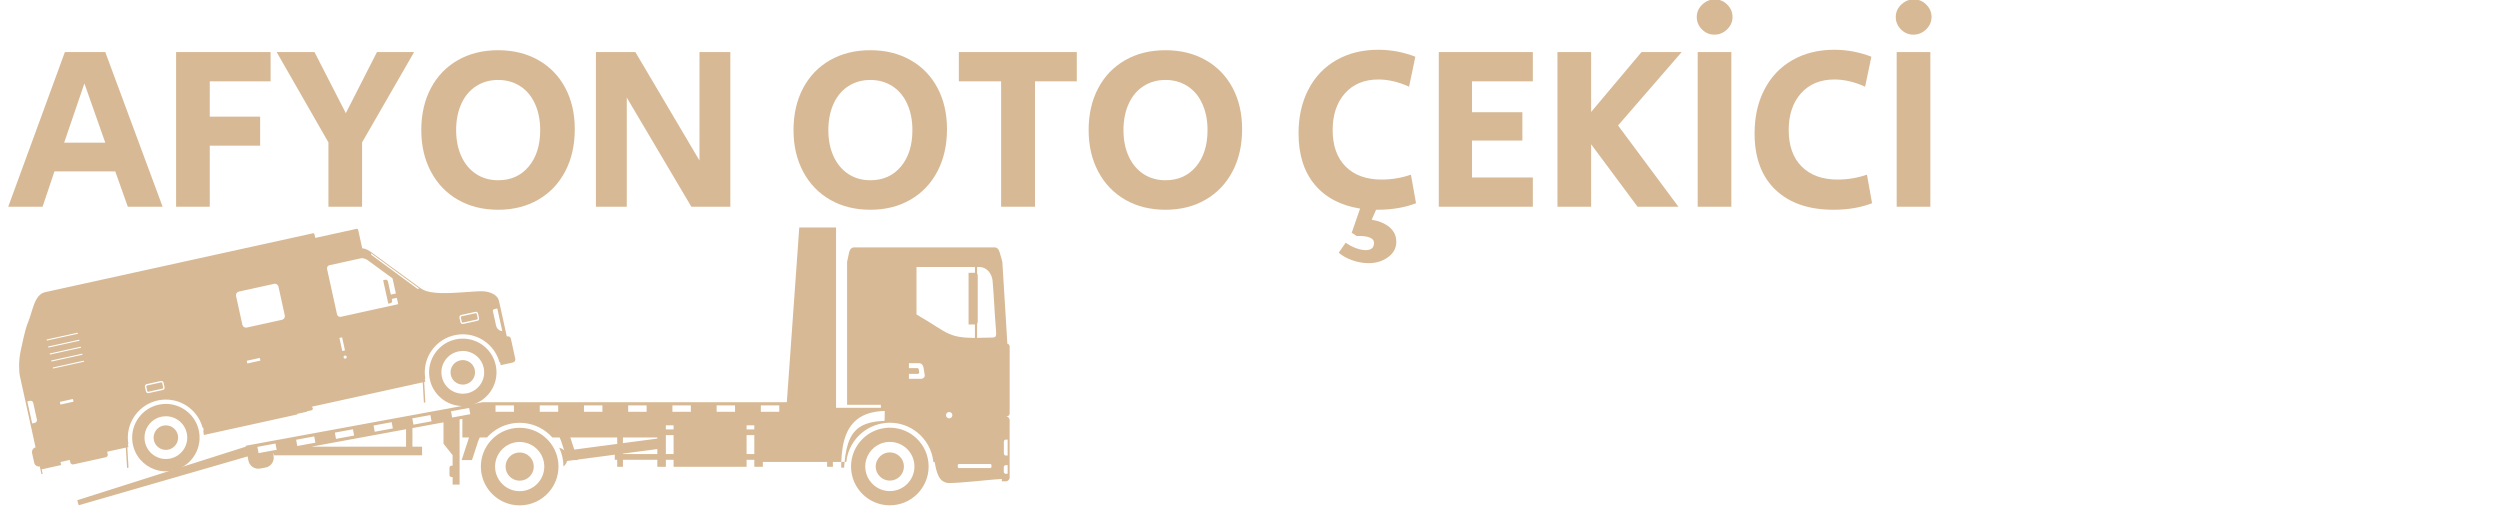
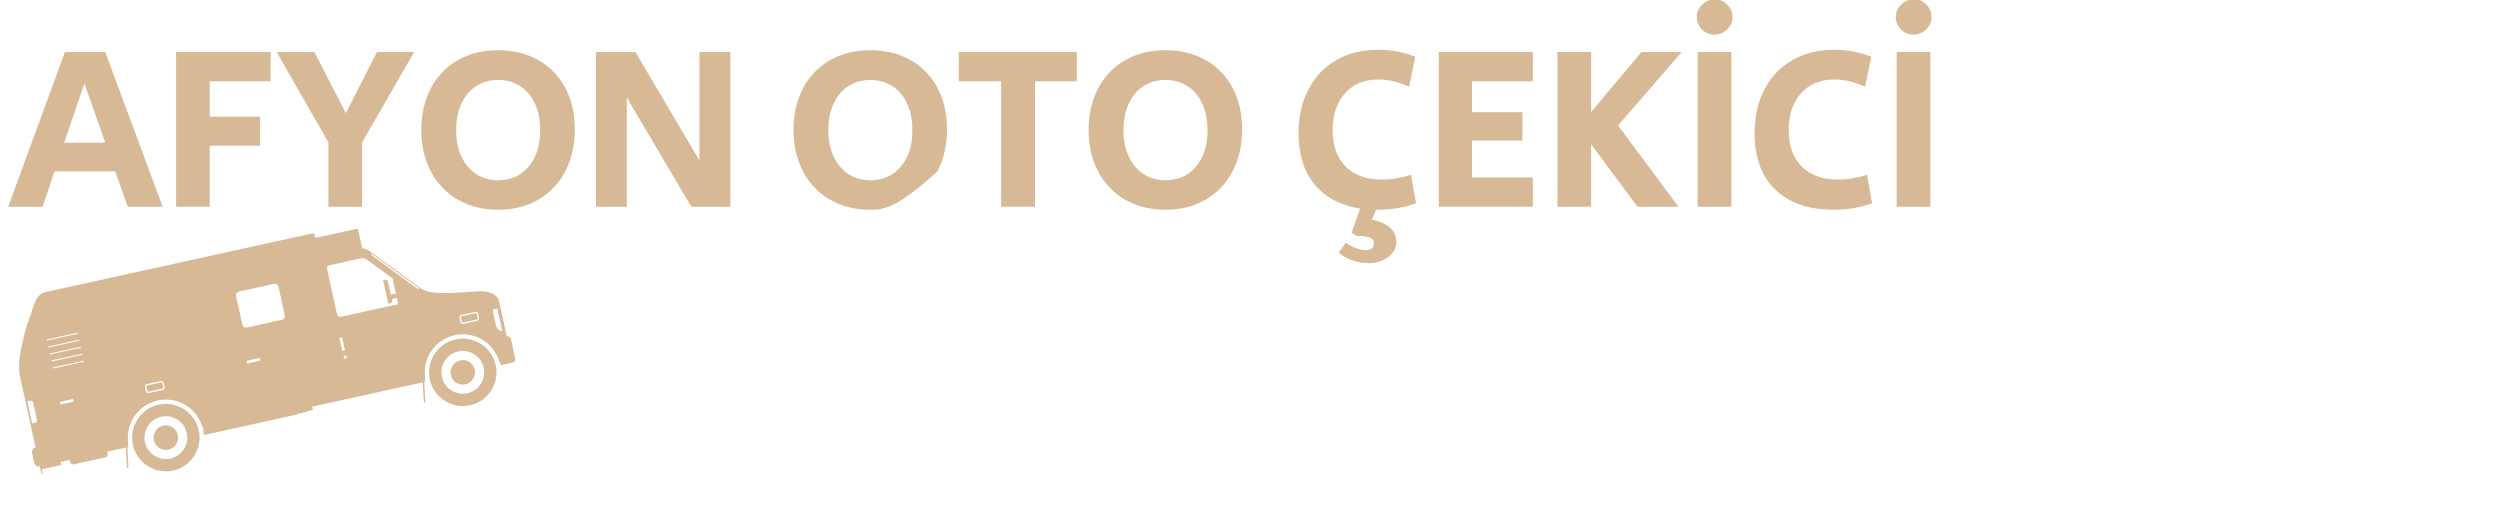
<svg xmlns="http://www.w3.org/2000/svg" width="2048" zoomAndPan="magnify" viewBox="0 0 1536 311.25" height="415" preserveAspectRatio="xMidYMid meet" version="1.0">
  <defs>
    <g />
    <clipPath id="e420cb20b6">
-       <path d="M 47.414 139.746 L 620.332 139.746 L 620.332 310.336 L 47.414 310.336 Z M 47.414 139.746 " clip-rule="nonzero" />
-     </clipPath>
+       </clipPath>
    <clipPath id="1295ff070e">
      <path d="M 11.422 140 L 317 140 L 317 292 L 11.422 292 Z M 11.422 140 " clip-rule="nonzero" />
    </clipPath>
  </defs>
  <g clip-path="url(#e420cb20b6)">
    <path fill="#d7b995" d="M 164.07 271.469 L 150.945 273.883 L 151.043 274.418 L 47.457 307.348 L 48.367 310.434 L 152.145 280.418 L 152.344 281.504 L 152.359 281.586 L 152.605 282.922 C 153.215 286.262 156.449 288.492 159.789 287.879 L 163.133 287.266 C 163.457 287.207 163.77 287.121 164.07 287.016 L 164.07 277.441 L 158.855 278.398 C 158.621 277.117 158.387 275.832 158.148 274.547 L 164.07 273.461 Z M 187.859 267.094 L 164.07 271.469 L 164.07 273.461 L 169.285 272.504 C 169.523 273.789 169.758 275.07 169.992 276.355 L 164.07 277.441 L 164.07 287.016 C 166.875 286.023 168.641 283.094 168.086 280.082 L 167.84 278.738 L 168.211 278.672 L 168.211 279.758 L 187.859 279.758 L 187.859 273.066 L 182.645 274.023 C 182.41 272.738 182.176 271.457 181.938 270.172 L 187.859 269.086 Z M 187.859 279.758 L 192.547 279.758 L 192.547 274.422 L 191.312 274.422 L 192.547 274.195 L 192.547 272.207 L 187.859 273.066 Z M 192.547 266.234 L 187.859 267.094 L 187.859 269.086 L 192.547 268.227 Z M 192.547 279.758 L 211.648 279.758 L 211.648 274.422 L 192.547 274.422 Z M 211.648 262.719 L 192.547 266.234 L 192.547 268.227 L 193.074 268.129 C 193.309 269.414 193.547 270.695 193.781 271.98 L 192.547 272.207 L 192.547 274.195 L 211.648 270.684 L 211.648 268.691 L 206.434 269.648 C 206.199 268.367 205.961 267.082 205.727 265.797 L 211.648 264.711 Z M 211.648 279.758 L 235.438 279.758 L 235.438 274.422 L 211.648 274.422 Z M 235.438 258.348 L 211.648 262.719 L 211.648 264.711 L 216.863 263.754 C 217.098 265.039 217.336 266.324 217.57 267.605 L 211.648 268.691 L 211.648 270.684 L 235.438 266.309 L 235.438 264.316 L 230.223 265.273 C 229.984 263.992 229.75 262.707 229.516 261.422 L 235.438 260.336 Z M 259.227 253.973 L 235.438 258.348 L 235.438 260.336 L 240.652 259.379 C 240.887 260.664 241.121 261.945 241.355 263.23 L 235.438 264.316 L 235.438 266.309 L 249.477 263.727 L 249.477 274.422 L 235.438 274.422 L 235.438 279.758 L 259.227 279.758 L 259.227 274.422 L 253.395 274.422 L 253.395 263.008 L 259.227 261.938 L 259.227 259.941 L 254.012 260.898 C 253.773 259.617 253.539 258.332 253.305 257.051 L 259.227 255.961 Z M 259.227 279.758 L 259.227 274.422 L 259.328 274.422 L 259.328 279.758 Z M 283.012 249.598 L 259.227 253.973 L 259.227 255.961 L 264.438 255.004 C 264.676 256.289 264.91 257.574 265.145 258.855 L 259.227 259.941 L 259.227 261.938 L 272.48 259.5 L 272.48 272.59 L 278.09 279.66 L 278.09 286.105 L 277.422 286.105 C 276.727 286.105 276.156 286.676 276.156 287.371 L 276.156 291.824 C 276.156 292.52 276.727 293.09 277.422 293.09 L 278.09 293.09 L 278.09 297.75 L 282.367 297.75 L 282.367 257.68 L 283.012 257.562 L 283.012 255.57 L 277.797 256.523 C 277.562 255.242 277.328 253.957 277.09 252.676 L 283.012 251.59 Z M 310.113 264.656 L 310.113 274.648 C 306.504 277.41 304.172 281.766 304.172 286.664 C 304.172 291.562 306.504 295.918 310.113 298.68 L 310.113 308.672 C 301.504 305.078 295.453 296.578 295.453 286.664 C 295.453 276.75 301.504 268.25 310.113 264.656 Z M 310.113 247.129 L 296.398 247.129 L 296.398 247.137 L 283.012 249.598 L 283.012 251.59 L 288.227 250.633 C 288.465 251.914 288.699 253.199 288.934 254.48 L 283.012 255.57 L 283.012 257.562 L 284.078 257.367 L 284.078 268.789 L 288.176 268.789 L 283.629 282.68 L 289.984 282.68 L 293.664 271.438 C 293.957 270.539 294.32 269.652 294.75 268.789 L 299.195 268.789 C 302.137 265.488 305.875 262.914 310.113 261.375 L 310.113 253 L 304.453 253 L 304.453 249.086 L 310.113 249.086 Z M 319.289 301.781 L 319.289 310.5 C 316.035 310.5 312.938 309.848 310.113 308.672 L 310.113 298.68 C 312.66 300.625 315.84 301.781 319.289 301.781 Z M 319.289 277.996 L 319.289 295.332 C 314.5 295.332 310.621 291.449 310.621 286.664 C 310.621 281.879 314.5 277.996 319.289 277.996 Z M 319.289 262.828 L 319.289 271.547 C 315.84 271.547 312.66 272.703 310.113 274.648 L 310.113 264.656 C 312.938 263.48 316.035 262.828 319.289 262.828 Z M 319.289 247.129 L 310.113 247.129 L 310.113 249.086 L 315.777 249.086 L 315.777 253 L 310.113 253 L 310.113 261.375 C 312.977 260.336 316.066 259.77 319.289 259.77 Z M 319.289 295.332 C 324.074 295.332 327.953 291.449 327.953 286.664 C 327.953 281.879 324.074 277.996 319.289 277.996 Z M 337.285 271.035 L 337.285 302.293 C 332.914 307.32 326.473 310.5 319.289 310.5 L 319.289 301.781 C 327.637 301.781 334.406 295.012 334.406 286.664 C 334.406 278.316 327.637 271.547 319.289 271.547 L 319.289 262.828 C 326.473 262.828 332.914 266.008 337.285 271.035 Z M 337.285 247.129 L 319.289 247.129 L 319.289 259.77 C 326.207 259.77 332.52 262.387 337.285 266.68 L 337.285 253 L 331.621 253 C 331.621 251.699 331.621 250.391 331.621 249.086 L 337.285 249.086 Z M 337.285 302.293 L 337.285 271.035 C 340.922 275.219 343.125 280.684 343.125 286.664 C 343.125 292.645 340.922 298.109 337.285 302.293 Z M 364.453 247.129 L 337.285 247.129 L 337.285 249.086 L 342.945 249.086 C 342.945 250.391 342.945 251.699 342.945 253 L 337.285 253 L 337.285 266.68 C 338.02 267.344 338.723 268.051 339.379 268.789 L 343.824 268.789 C 344.254 269.652 344.617 270.539 344.91 271.438 L 346.641 276.727 C 345.793 275.926 344.73 275.355 343.574 275.098 C 345.238 278.586 346.176 282.492 346.184 286.617 C 347.27 285.762 348.074 284.574 348.453 283.234 L 352.652 282.68 L 354.945 282.68 L 354.852 282.387 L 364.453 281.117 L 364.453 274.684 L 352.832 276.223 L 350.398 268.789 L 364.453 268.789 L 364.453 253 L 358.793 253 C 358.793 251.699 358.793 250.391 358.793 249.086 L 364.453 249.086 Z M 391.621 247.129 L 364.453 247.129 L 364.453 249.086 L 370.113 249.086 C 370.113 250.391 370.113 251.699 370.113 253 L 364.453 253 L 364.453 268.789 L 379.207 268.789 L 379.207 272.734 L 364.453 274.684 L 364.453 281.117 L 377.723 279.363 L 377.723 282.512 L 379.207 282.512 L 379.207 286.82 L 382.734 286.82 L 382.734 282.512 L 391.621 282.512 L 391.621 278.984 L 382.734 278.984 L 382.734 278.699 L 391.621 277.523 L 391.621 271.09 L 382.734 272.266 L 382.734 268.789 L 391.621 268.789 L 391.621 253 L 385.961 253 C 385.961 251.699 385.961 250.391 385.961 249.086 L 391.621 249.086 Z M 411.477 247.129 L 391.621 247.129 L 391.621 249.086 L 397.281 249.086 C 397.281 250.391 397.281 251.699 397.281 253 L 391.621 253 L 391.621 268.789 L 403.859 268.789 L 403.859 269.473 L 391.621 271.09 L 391.621 277.523 L 403.859 275.906 L 403.859 278.984 L 391.621 278.984 L 391.621 282.512 L 403.859 282.512 L 403.859 286.82 L 409.098 286.82 L 409.098 282.512 L 411.477 282.512 L 411.477 278.984 L 409.098 278.984 L 409.098 267.355 L 411.477 267.355 L 411.477 263.828 L 409.098 263.828 L 409.098 261.344 L 411.477 261.344 Z M 418.789 247.129 L 411.477 247.129 L 411.477 261.344 L 413.852 261.344 L 413.852 263.828 L 411.477 263.828 L 411.477 267.355 L 413.852 267.355 L 413.852 278.984 L 411.477 278.984 L 411.477 282.512 L 413.852 282.512 L 413.852 286.82 L 418.789 286.82 L 418.789 253 L 413.129 253 C 413.129 251.699 413.129 250.391 413.129 249.086 L 418.789 249.086 Z M 445.957 247.129 L 418.789 247.129 L 418.789 249.086 L 424.449 249.086 C 424.449 250.391 424.449 251.699 424.449 253 L 418.789 253 L 418.789 286.82 L 445.957 286.82 L 445.957 253 L 440.297 253 C 440.297 251.699 440.297 250.391 440.297 249.086 L 445.957 249.086 Z M 461.074 247.129 L 445.957 247.129 L 445.957 249.086 L 451.617 249.086 C 451.617 250.391 451.617 251.699 451.617 253 L 445.957 253 L 445.957 286.82 L 458.699 286.82 L 458.699 282.512 L 461.074 282.512 L 461.074 278.984 L 458.699 278.984 L 458.699 267.355 L 461.074 267.355 L 461.074 263.828 L 458.699 263.828 L 458.699 261.344 L 461.074 261.344 Z M 473.125 247.129 L 461.074 247.129 L 461.074 261.344 L 463.449 261.344 L 463.449 263.828 L 461.074 263.828 L 461.074 267.355 L 463.449 267.355 L 463.449 278.984 L 461.074 278.984 L 461.074 282.512 L 463.449 282.512 L 463.449 286.82 L 468.691 286.82 L 468.691 283.809 L 473.125 283.809 L 473.125 253 L 467.465 253 L 467.465 249.086 L 473.125 249.086 Z M 530.211 269.418 C 525.691 273.754 522.875 279.855 522.875 286.617 C 522.875 293.379 525.691 299.48 530.211 303.82 Z M 530.211 250.547 L 530.211 255.379 C 520.258 260.336 517.316 271.164 516.891 283.809 C 516.855 284.965 516.836 286.137 516.836 287.32 L 518.617 287.32 C 518.699 286.105 518.797 284.938 518.906 283.809 C 520.086 271.934 523.027 264.781 530.211 261.262 L 530.211 265.379 C 524.582 269.762 520.738 276.328 519.965 283.809 L 511.719 283.809 L 511.719 286.82 L 508.191 286.82 L 508.191 283.809 L 473.125 283.809 L 473.125 253 L 478.785 253 L 478.785 249.086 L 473.125 249.086 L 473.125 247.129 L 483.43 247.129 L 491.078 139.746 L 513.668 139.746 L 513.668 250.547 Z M 530.211 151.996 L 524.773 151.996 C 523.078 151.996 522.035 153.426 521.688 155.082 L 520.453 160.953 L 520.453 248.691 L 530.211 248.691 Z M 540.816 280.266 C 539.113 281.848 538.043 284.109 538.043 286.617 C 538.043 289.129 539.113 291.387 540.816 292.969 Z M 540.816 263.516 L 540.816 272.695 C 535.398 274.992 531.594 280.359 531.594 286.617 C 531.594 292.875 535.398 298.242 540.816 300.543 L 540.816 309.719 C 536.77 308.688 533.133 306.621 530.211 303.82 L 530.211 269.418 C 533.133 266.613 536.77 264.547 540.816 263.516 Z M 530.211 265.379 C 533.285 262.992 536.887 261.254 540.816 260.375 L 540.816 258.73 C 536.523 259.055 533.039 259.879 530.211 261.262 Z M 540.816 250.547 L 530.211 250.547 L 530.211 255.379 C 533.113 253.934 536.609 252.988 540.816 252.641 Z M 540.816 151.996 L 530.211 151.996 L 530.211 248.691 L 540.816 248.691 Z M 546.711 301.734 L 546.711 310.453 C 544.676 310.453 542.703 310.199 540.816 309.719 L 540.816 300.543 C 542.629 301.309 544.621 301.734 546.711 301.734 Z M 546.711 277.949 L 546.711 295.285 C 544.434 295.285 542.363 294.406 540.816 292.969 L 540.816 280.266 C 542.363 278.828 544.434 277.949 546.711 277.949 Z M 546.711 262.781 L 546.711 271.5 C 544.621 271.5 542.629 271.926 540.816 272.695 L 540.816 263.516 C 542.703 263.039 544.676 262.781 546.711 262.781 Z M 546.711 151.996 L 540.816 151.996 L 540.816 248.691 L 541.211 248.691 L 541.211 250.547 L 540.816 250.547 L 540.816 252.641 C 541.707 252.566 542.629 252.52 543.582 252.5 C 543.621 256.176 543.457 258.594 543.445 258.594 C 542.535 258.617 541.66 258.664 540.816 258.73 L 540.816 260.375 C 542.715 259.949 544.688 259.723 546.711 259.723 Z M 546.711 295.285 C 551.496 295.285 555.379 291.402 555.379 286.617 C 555.379 281.832 551.496 277.949 546.711 277.949 Z M 563.309 269.512 L 563.309 303.723 C 559.016 307.887 553.164 310.453 546.711 310.453 L 546.711 301.734 C 555.059 301.734 561.828 294.965 561.828 286.617 C 561.828 278.27 555.059 271.5 546.711 271.5 L 546.711 262.781 C 553.164 262.781 559.016 265.348 563.309 269.512 Z M 563.309 151.996 L 546.711 151.996 L 546.711 259.723 C 552.977 259.723 558.738 261.867 563.309 265.457 L 563.309 232.73 L 558.441 232.73 L 558.441 229.715 L 563.309 229.715 L 563.309 226.18 L 558.441 226.18 L 558.441 223.164 L 563.309 223.164 L 563.309 193.332 L 563.094 193.211 L 563.094 164.039 L 563.309 164.039 Z M 563.309 229.715 L 563.309 226.18 L 563.625 226.18 C 564.109 226.18 564.441 226.586 564.508 227.062 L 564.754 228.828 C 564.82 229.309 564.352 229.715 563.867 229.715 Z M 563.309 303.723 L 563.309 269.512 C 567.773 273.844 570.547 279.906 570.547 286.617 C 570.547 293.328 567.773 299.391 563.309 303.723 Z M 563.309 265.457 C 568.887 269.836 572.688 276.371 573.461 283.809 L 574.195 283.809 C 575.422 289.887 576.586 296.672 583.176 296.781 L 583.176 257.039 C 582.098 257.039 581.223 256.164 581.223 255.082 C 581.223 254.004 582.098 253.129 583.176 253.129 L 583.176 205.137 C 578.145 202.949 573.488 199.168 563.309 193.332 L 563.309 223.164 L 564.723 223.164 C 566.203 223.164 567.18 224.395 567.414 225.855 L 568.156 230.488 C 568.348 231.703 567.145 232.73 565.914 232.73 L 563.309 232.73 Z M 583.176 151.996 L 563.309 151.996 L 563.309 164.039 L 583.176 164.039 Z M 598.809 167.602 L 598.809 199.359 L 595.094 199.359 L 595.094 167.602 Z M 583.176 296.781 C 583.281 296.781 583.391 296.781 583.5 296.777 C 587.656 296.711 593.215 296.246 598.809 295.723 L 598.809 287.59 L 589.207 287.59 C 588.801 287.59 588.465 287.258 588.465 286.852 L 588.465 285.824 C 588.465 285.418 588.801 285.086 589.207 285.086 L 598.809 285.086 L 598.809 207.586 C 597.801 207.586 596.793 207.574 595.75 207.543 C 590.164 207.375 586.582 206.621 583.176 205.137 L 583.176 253.129 C 584.254 253.129 585.129 254.004 585.129 255.082 C 585.129 256.164 584.254 257.039 583.176 257.039 Z M 598.809 151.996 L 583.176 151.996 L 583.176 164.039 L 598.809 164.039 Z M 598.809 295.723 C 601.305 295.492 603.801 295.246 606.188 295.023 L 606.188 287.59 L 598.809 287.59 Z M 606.188 151.996 L 598.809 151.996 L 598.809 164.039 L 599.016 164.039 L 599.016 167.602 L 598.809 167.602 L 598.809 199.359 L 599.016 199.359 L 599.016 207.586 L 598.809 207.586 L 598.809 285.086 L 606.188 285.086 L 606.188 207.461 C 604.051 207.504 602.16 207.559 600.324 207.578 L 600.324 198.863 C 600.57 198.59 600.723 198.23 600.723 197.84 L 600.723 169.121 C 600.723 168.73 600.57 168.371 600.324 168.098 L 600.324 164.039 L 601.656 164.039 C 603.375 164.039 604.918 164.613 606.188 165.586 Z M 615.84 160.953 L 615.855 160.953 L 614.211 155.082 C 613.754 153.449 612.82 151.996 611.125 151.996 L 606.188 151.996 L 606.188 165.586 C 608.254 167.164 609.609 169.801 609.863 172.75 C 610.738 182.852 611.082 192.949 611.957 203.055 C 612.289 206.895 611.84 207.363 609.355 207.398 C 608.234 207.418 607.184 207.438 606.188 207.461 L 606.188 285.086 L 608.414 285.086 C 608.82 285.086 609.152 285.418 609.152 285.824 L 609.152 286.852 C 609.152 287.258 608.82 287.59 608.414 287.59 L 606.188 287.59 L 606.188 295.023 C 609.664 294.699 612.898 294.414 615.516 294.266 L 615.516 295.75 L 617.934 295.75 L 617.934 291.113 L 617.926 291.113 C 617.27 291.113 616.73 290.578 616.73 289.918 L 616.73 286.988 C 616.73 286.332 617.27 285.793 617.926 285.793 L 617.934 285.793 L 617.934 279.883 C 617.285 279.844 616.77 279.301 616.77 278.645 L 616.77 271.316 C 616.77 270.66 617.285 270.117 617.934 270.074 L 617.934 255.766 L 617.922 255.766 L 617.934 255.766 L 617.934 195.098 Z M 617.934 295.75 C 619.254 295.742 620.328 294.664 620.328 293.34 L 620.328 258.176 C 620.328 256.855 619.254 255.773 617.934 255.766 L 617.934 195.098 L 618.922 211.207 C 619.715 211.332 620.332 212.02 620.332 212.852 L 620.332 254.105 C 620.332 255.105 619.59 255.629 618.711 255.766 L 617.934 255.766 L 617.934 270.074 L 619.094 270.074 L 619.094 279.887 L 618.012 279.887 L 617.934 279.883 L 617.934 285.793 L 619.094 285.793 L 619.094 291.113 L 617.934 291.113 L 617.934 295.75 " fill-opacity="1" fill-rule="evenodd" />
  </g>
  <g clip-path="url(#1295ff070e)">
    <path fill="#d7b995" d="M 19.746 276.914 L 19.746 278.551 L 19.703 278.355 C 19.598 277.863 19.617 277.371 19.746 276.914 Z M 19.746 190.465 L 19.746 246.516 C 19.375 246.254 18.895 246.137 18.418 246.246 L 16.773 246.605 L 19.746 260.121 L 19.746 265.277 L 12.281 231.324 C 11.531 227.914 11.438 221.625 12.656 215.793 C 15.469 202.336 16.453 199.777 17.383 197.688 C 18.281 195.422 18.988 192.898 19.746 190.465 Z M 40.977 176.594 L 40.977 205.891 L 28.875 208.551 C 28.695 208.59 28.582 208.766 28.621 208.945 C 28.66 209.121 28.836 209.234 29.016 209.195 L 40.977 206.566 L 40.977 210.395 L 29.816 212.848 C 29.641 212.887 29.527 213.062 29.566 213.242 C 29.605 213.418 29.781 213.527 29.961 213.492 L 40.977 211.07 L 40.977 214.898 L 30.762 217.145 C 30.586 217.184 30.473 217.359 30.512 217.535 C 30.551 217.715 30.727 217.828 30.902 217.789 L 40.977 215.574 L 40.977 219.402 L 31.707 221.441 C 31.531 221.48 31.418 221.656 31.457 221.836 C 31.496 222.012 31.672 222.125 31.848 222.086 L 40.977 220.078 L 40.977 223.91 L 32.652 225.738 C 32.477 225.777 32.363 225.953 32.402 226.129 L 32.402 226.133 C 32.441 226.309 32.617 226.422 32.793 226.383 L 40.977 224.582 L 40.977 245.984 L 36.777 246.906 L 37.141 248.566 L 40.977 247.723 L 40.977 283 L 37.172 283.836 L 37.586 285.719 L 25.609 288.352 L 25.195 286.469 L 25.176 286.473 L 26.203 291.148 L 25.473 291.309 L 24.441 286.633 L 24.434 286.59 C 22.875 286.863 21.352 285.852 21.012 284.293 L 19.746 278.551 L 19.746 276.914 C 20.027 275.93 20.805 275.113 21.848 274.836 L 19.746 265.277 L 19.746 260.121 L 19.758 260.176 L 21.402 259.816 C 22.301 259.617 22.879 258.719 22.68 257.816 L 20.418 247.523 C 20.324 247.102 20.078 246.75 19.746 246.516 L 19.746 190.465 C 21.375 185.242 23.262 180.434 27.871 179.477 Z M 95.078 265.707 C 94.461 267.031 94.223 268.547 94.477 270.094 C 94.59 270.789 94.797 271.441 95.078 272.051 Z M 95.078 249.32 C 85.746 252.57 79.816 262.141 81.469 272.223 C 82.738 279.973 88.156 286.008 95.078 288.434 L 95.078 280.098 C 91.922 278.172 89.59 274.934 88.945 271 C 88.055 265.562 90.645 260.355 95.078 257.656 Z M 95.078 235.793 L 90.285 236.848 L 90.285 236.844 C 90.004 236.906 89.824 237.188 89.887 237.469 L 90.504 240.281 C 90.535 240.422 90.621 240.535 90.734 240.609 C 90.848 240.684 90.988 240.711 91.129 240.68 L 95.078 239.812 Z M 95.078 164.699 L 95.078 234.895 L 90.094 235.988 L 90.098 235.992 C 89.344 236.156 88.863 236.906 89.027 237.656 L 89.648 240.469 C 89.734 240.848 89.961 241.156 90.262 241.348 C 90.562 241.539 90.938 241.617 91.312 241.535 L 91.316 241.535 L 95.078 240.707 L 95.078 246.527 C 84.047 249.883 76.934 260.965 78.848 272.652 L 78.867 272.766 L 78.535 272.84 L 78.508 272.676 C 78.578 273.105 78.656 273.539 78.754 273.969 C 78.805 274.199 78.859 274.43 78.914 274.656 L 78.223 274.809 L 78.957 287.312 L 78.051 287.512 L 77.32 275.008 L 76.992 275.078 L 76.992 275.082 L 73.879 275.766 L 65.848 277.531 L 66.188 279.07 C 66.371 279.918 65.832 280.762 64.984 280.949 L 45.086 285.324 C 44.238 285.512 43.391 284.969 43.207 284.125 L 42.867 282.586 L 40.977 283 L 40.977 247.723 L 45.176 246.801 L 44.809 245.141 L 40.977 245.984 L 40.977 224.582 L 51.43 222.285 C 51.605 222.246 51.719 222.07 51.68 221.895 C 51.641 221.715 51.465 221.602 51.289 221.641 L 40.977 223.91 L 40.977 220.078 L 50.484 217.988 C 50.664 217.949 50.773 217.773 50.734 217.594 C 50.699 217.418 50.52 217.305 50.344 217.344 L 40.977 219.402 L 40.977 215.574 L 49.539 213.691 C 49.719 213.652 49.828 213.477 49.793 213.297 C 49.754 213.121 49.578 213.008 49.398 213.047 L 40.977 214.898 L 40.977 211.07 L 48.594 209.395 C 48.773 209.355 48.887 209.18 48.848 209 C 48.809 208.824 48.633 208.711 48.453 208.75 L 40.977 210.395 L 40.977 206.566 L 47.652 205.098 C 47.828 205.059 47.941 204.883 47.902 204.703 C 47.863 204.527 47.688 204.414 47.508 204.453 L 40.977 205.891 L 40.977 176.594 Z M 95.078 239.812 L 99.871 238.758 C 100.152 238.699 100.332 238.418 100.27 238.137 L 99.648 235.32 L 99.652 235.32 C 99.621 235.184 99.535 235.066 99.422 234.996 L 99.422 234.992 C 99.309 234.922 99.168 234.891 99.027 234.922 L 95.078 235.793 Z M 101.91 282.016 L 101.91 289.59 C 99.539 289.594 97.234 289.191 95.078 288.434 L 95.078 280.098 C 97.094 281.324 99.445 282.016 101.91 282.016 Z M 101.91 261.344 L 101.91 276.41 C 98.961 276.414 96.297 274.68 95.078 272.051 L 95.078 265.707 C 96.094 263.523 98.137 261.863 100.691 261.445 C 101.102 261.379 101.508 261.344 101.91 261.344 Z M 101.91 248.164 L 101.91 255.738 C 101.207 255.742 100.5 255.797 99.785 255.914 C 98.066 256.195 96.48 256.801 95.078 257.656 L 95.078 249.32 C 96.191 248.934 97.355 248.633 98.562 248.438 C 99.688 248.254 100.805 248.164 101.91 248.164 Z M 101.91 163.199 L 101.91 245.504 C 100.664 245.504 99.402 245.605 98.133 245.812 C 97.086 245.984 96.066 246.227 95.078 246.527 L 95.078 240.707 L 100.059 239.613 C 100.809 239.445 101.289 238.699 101.125 237.949 L 100.508 235.133 L 100.504 235.133 C 100.422 234.758 100.195 234.449 99.895 234.254 L 99.891 234.254 C 99.59 234.066 99.215 233.988 98.84 234.07 L 98.84 234.066 L 95.078 234.895 L 95.078 164.699 Z M 101.91 276.41 C 102.312 276.41 102.719 276.379 103.129 276.309 C 107.23 275.637 110.016 271.766 109.344 267.66 C 108.738 263.965 105.539 261.34 101.91 261.344 Z M 101.91 289.59 C 103.012 289.59 104.133 289.5 105.258 289.316 C 116.547 287.469 124.199 276.82 122.352 265.531 C 120.684 255.367 111.887 248.152 101.91 248.164 L 101.91 255.738 C 108.234 255.73 113.816 260.309 114.875 266.754 C 116.047 273.914 111.191 280.668 104.031 281.84 C 103.32 281.957 102.609 282.012 101.91 282.016 Z M 155.793 151.352 L 155.793 177.164 L 146.754 179.148 C 145.535 179.418 144.762 180.629 145.027 181.844 L 148.914 199.523 C 149.184 200.742 150.395 201.516 151.613 201.25 L 155.793 200.328 L 155.793 220.738 L 151.598 221.664 L 151.961 223.32 L 155.793 222.477 L 155.793 260.547 L 125.223 267.266 C 125.172 266.547 125.09 265.824 124.973 265.102 C 124.938 264.875 124.895 264.648 124.852 264.426 L 125.184 264.352 C 125.145 264.164 125.109 263.977 125.066 263.785 C 124.984 263.41 124.891 263.039 124.793 262.672 L 124.461 262.742 C 121.699 252.531 112.379 245.492 101.91 245.504 L 101.91 163.199 Z M 210.246 142.535 L 210.246 161.227 L 202.426 162.945 C 201.383 163.176 200.715 164.219 200.945 165.266 L 207.078 193.16 C 207.305 194.207 208.352 194.875 209.395 194.645 L 210.246 194.457 L 210.246 207.492 L 210.191 207.246 L 208.535 207.609 L 210.246 215.395 L 210.246 245.781 L 210.113 245.812 L 191.402 249.926 C 191.789 250.035 192.105 250.344 192.199 250.762 C 192.332 251.363 191.949 251.961 191.348 252.094 L 188.598 252.699 L 188.648 252.938 L 182.621 254.262 L 182.117 251.969 L 182.703 254.629 L 155.793 260.547 L 155.793 222.477 L 159.992 221.555 L 159.629 219.898 L 155.793 220.738 L 155.793 200.328 L 173.258 196.488 C 174.473 196.223 175.246 195.012 174.98 193.793 L 171.094 176.117 C 170.828 174.898 169.613 174.125 168.398 174.391 L 155.793 177.164 L 155.793 151.352 L 191.691 143.457 C 192.902 143.223 193.023 143.105 193.305 144.363 L 193.703 146.176 Z M 212.059 194.059 L 212.059 218.453 C 211.992 218.453 211.922 218.457 211.852 218.473 C 211.332 218.59 211 219.105 211.117 219.625 C 211.215 220.078 211.617 220.383 212.059 220.383 L 212.059 245.383 L 210.246 245.781 L 210.246 215.395 L 210.301 215.645 L 211.961 215.277 L 210.246 207.492 L 210.246 194.457 Z M 212.059 142.137 L 212.059 160.828 L 210.246 161.227 L 210.246 142.535 Z M 242.809 187.297 L 242.809 238.621 L 212.059 245.383 L 212.059 220.383 C 212.129 220.383 212.195 220.375 212.266 220.359 C 212.789 220.246 213.117 219.73 213.004 219.211 C 212.902 218.758 212.504 218.453 212.059 218.453 L 212.059 194.059 Z M 242.809 180.418 L 240.129 181.008 L 238.352 172.926 C 238.191 172.195 237.465 171.73 236.734 171.891 L 235.406 172.18 L 238.57 186.578 L 239.898 186.289 C 240.629 186.125 241.094 185.398 240.934 184.668 L 240.711 183.66 L 242.809 183.199 Z M 242.809 165.684 L 242.809 166.402 C 237.887 162.789 232.926 159.148 228.016 155.562 C 227.969 155.938 228.004 156.504 228.328 156.746 L 242.809 167.398 L 242.809 178.453 L 241.18 171.047 L 225.82 159.797 C 224.957 159.164 222.965 158.43 221.918 158.66 L 212.059 160.828 L 212.059 142.137 L 219.09 140.594 C 219.27 140.559 219.934 140.66 220.062 141.242 L 222.555 152.582 L 222.52 152.59 C 224.762 152.66 226.684 153.898 228.598 155.293 C 233.316 158.742 238.078 162.227 242.809 165.684 Z M 284.344 208.055 C 283.238 208.055 282.121 208.145 280.996 208.328 C 269.707 210.176 262.055 220.824 263.902 232.113 C 265.566 242.277 274.367 249.492 284.344 249.48 L 284.344 241.902 C 278.016 241.91 272.434 237.336 271.379 230.891 C 270.207 223.73 275.059 216.977 282.219 215.805 C 282.934 215.688 283.641 215.633 284.344 215.629 Z M 284.344 194.18 L 284.344 198.199 C 284.211 198.223 284.078 198.195 283.969 198.125 C 283.855 198.051 283.77 197.938 283.738 197.797 L 283.121 194.984 C 283.059 194.703 283.238 194.422 283.52 194.359 Z M 284.344 179.602 C 275.402 180.227 265.055 180.707 260 178.02 C 259.648 177.828 259.125 177.59 258.543 177.168 C 253.41 173.43 248.129 169.574 242.809 165.684 L 242.809 166.402 C 247.82 170.074 252.789 173.715 257.621 177.23 C 257.258 177.457 256.629 177.562 256.262 177.293 L 242.809 167.398 L 242.809 178.453 L 243.223 180.328 L 242.809 180.418 L 242.809 183.199 L 243.805 182.98 L 244.664 186.891 L 242.809 187.297 L 242.809 238.621 L 246.195 237.879 L 259.715 234.906 L 260.445 247.41 L 261.348 247.211 L 260.617 234.707 L 261.348 234.547 C 261.289 234.32 261.234 234.09 261.184 233.859 C 261.102 233.484 261.031 233.105 260.965 232.73 L 261.301 232.656 L 261.281 232.543 C 259.195 219.809 267.828 207.789 280.566 205.703 C 281.836 205.496 283.098 205.395 284.344 205.395 L 284.344 199.078 C 284.039 199.102 283.742 199.02 283.496 198.863 C 283.195 198.672 282.969 198.363 282.883 197.984 L 282.266 195.172 C 282.098 194.422 282.578 193.672 283.328 193.508 L 283.328 193.504 L 284.344 193.281 Z M 283.125 221.336 C 283.535 221.27 283.941 221.234 284.344 221.234 L 284.344 236.301 C 280.715 236.305 277.516 233.68 276.91 229.984 C 276.238 225.879 279.02 222.008 283.125 221.336 Z M 284.344 198.199 L 284.363 198.195 L 293.105 196.273 C 293.387 196.211 293.566 195.934 293.504 195.648 L 292.887 192.836 C 292.855 192.695 292.77 192.582 292.656 192.512 L 292.656 192.508 C 292.543 192.438 292.402 192.406 292.262 192.438 L 284.344 194.18 Z M 284.344 249.48 C 285.445 249.48 286.566 249.391 287.691 249.207 C 298.98 247.359 306.633 236.707 304.781 225.422 C 303.117 215.254 294.32 208.043 284.344 208.055 L 284.344 215.629 C 290.668 215.621 296.25 220.199 297.305 226.645 C 298.477 233.805 293.625 240.559 286.465 241.73 C 285.754 241.848 285.043 241.902 284.344 241.902 Z M 305.707 182.914 L 305.707 190.281 L 305.539 189.504 L 303.648 189.922 C 303.078 190.047 302.715 190.613 302.84 191.184 L 304.805 200.121 C 304.957 200.816 305.273 201.434 305.707 201.945 L 305.707 219.289 C 302 210.918 293.625 205.383 284.344 205.395 L 284.344 199.078 C 284.41 199.074 284.48 199.066 284.551 199.051 L 293.293 197.129 L 293.293 197.125 C 294.047 196.961 294.523 196.215 294.359 195.461 L 293.742 192.648 L 293.738 192.648 C 293.656 192.27 293.43 191.961 293.129 191.77 C 292.828 191.578 292.449 191.5 292.074 191.586 L 292.074 191.582 L 284.344 193.281 L 284.344 179.602 C 288.914 179.285 293.121 178.93 296.059 178.941 C 299.27 178.957 303.727 180.055 305.707 182.914 Z M 284.344 221.234 C 287.969 221.23 291.172 223.855 291.777 227.551 C 292.449 231.656 289.664 235.527 285.559 236.199 C 285.152 236.266 284.742 236.301 284.344 236.301 Z M 305.707 219.289 L 305.707 201.945 C 306.43 202.797 307.473 203.344 308.602 203.438 L 305.707 190.281 L 305.707 182.914 C 305.762 182.996 305.816 183.074 305.867 183.156 C 306.195 183.688 306.441 184.273 306.586 184.922 L 311.375 206.707 L 311.617 206.652 C 312.641 206.43 313.66 207.082 313.883 208.102 L 316.598 220.453 C 316.824 221.473 316.168 222.492 315.148 222.715 L 314.906 222.77 L 310.207 223.805 L 307.641 224.367 C 307.598 224.137 307.551 223.906 307.5 223.676 C 307.414 223.301 307.324 222.926 307.223 222.559 L 306.895 222.633 C 306.582 221.473 306.184 220.359 305.707 219.289 " fill-opacity="1" fill-rule="evenodd" />
  </g>
  <g fill="#d7b995" fill-opacity="1">
    <g transform="translate(4.054, 127.011)">
      <g>
        <path d="M 35.812 -95.016 L 60.625 -95.016 L 95.859 0 L 74.469 0 L 66.766 -21.688 L 29.391 -21.688 L 22.109 0 L 1 0 Z M 60.625 -39.375 L 47.797 -75.75 L 35.375 -39.375 Z M 60.625 -39.375 " />
      </g>
    </g>
  </g>
  <g fill="#d7b995" fill-opacity="1">
    <g transform="translate(98.211, 127.011)">
      <g>
        <path d="M 9.984 -95.016 L 68.047 -95.016 L 68.047 -77.031 L 30.672 -77.031 L 30.672 -55.344 L 61.625 -55.344 L 61.625 -37.516 L 30.672 -37.516 L 30.672 0 L 9.984 0 Z M 9.984 -95.016 " />
      </g>
    </g>
  </g>
  <g fill="#d7b995" fill-opacity="1">
    <g transform="translate(169.257, 127.011)">
      <g>
        <path d="M 32.531 -39.516 L 0.719 -95.016 L 23.969 -95.016 L 43.219 -57.484 L 62.344 -95.016 L 85.172 -95.016 L 53.203 -39.516 L 53.203 0 L 32.531 0 Z M 32.531 -39.516 " />
      </g>
    </g>
  </g>
  <g fill="#d7b995" fill-opacity="1">
    <g transform="translate(253.143, 127.011)">
      <g>
        <path d="M 52.922 1.859 C 43.598 1.859 35.367 -0.18 28.234 -4.266 C 21.109 -8.359 15.57 -14.113 11.625 -21.531 C 7.676 -28.957 5.703 -37.473 5.703 -47.078 C 5.703 -56.773 7.648 -65.332 11.547 -72.75 C 15.453 -80.164 20.969 -85.922 28.094 -90.016 C 35.227 -94.109 43.504 -96.156 52.922 -96.156 C 62.242 -96.156 70.469 -94.133 77.594 -90.094 C 84.727 -86.051 90.242 -80.367 94.141 -73.047 C 98.047 -65.723 100 -57.254 100 -47.641 C 100 -37.848 98.047 -29.219 94.141 -21.75 C 90.242 -14.289 84.727 -8.488 77.594 -4.344 C 70.469 -0.207 62.242 1.859 52.922 1.859 Z M 52.922 -16.266 C 60.723 -16.266 66.977 -19.066 71.688 -24.672 C 76.395 -30.285 78.75 -37.754 78.75 -47.078 C 78.75 -53.16 77.676 -58.555 75.531 -63.266 C 73.395 -67.973 70.352 -71.586 66.406 -74.109 C 62.457 -76.629 57.961 -77.891 52.922 -77.891 C 47.879 -77.891 43.383 -76.629 39.438 -74.109 C 35.5 -71.586 32.457 -67.973 30.312 -63.266 C 28.176 -58.555 27.109 -53.16 27.109 -47.078 C 27.109 -40.992 28.176 -35.617 30.312 -30.953 C 32.457 -26.297 35.477 -22.68 39.375 -20.109 C 43.27 -17.547 47.785 -16.266 52.922 -16.266 Z M 52.922 -16.266 " />
      </g>
    </g>
  </g>
  <g fill="#d7b995" fill-opacity="1">
    <g transform="translate(356.145, 127.011)">
      <g>
        <path d="M 9.984 -95.016 L 34.234 -95.016 L 73.609 -28.391 L 73.609 -95.016 L 92.578 -95.016 L 92.578 0 L 68.625 0 L 28.953 -67.047 L 28.953 0 L 9.984 0 Z M 9.984 -95.016 " />
      </g>
    </g>
  </g>
  <g fill="#d7b995" fill-opacity="1">
    <g transform="translate(456.009, 127.011)">
      <g />
    </g>
  </g>
  <g fill="#d7b995" fill-opacity="1">
    <g transform="translate(481.83, 127.011)">
      <g>
-         <path d="M 52.922 1.859 C 43.598 1.859 35.367 -0.18 28.234 -4.266 C 21.109 -8.359 15.57 -14.113 11.625 -21.531 C 7.676 -28.957 5.703 -37.473 5.703 -47.078 C 5.703 -56.773 7.648 -65.332 11.547 -72.75 C 15.453 -80.164 20.969 -85.922 28.094 -90.016 C 35.227 -94.109 43.504 -96.156 52.922 -96.156 C 62.242 -96.156 70.469 -94.133 77.594 -90.094 C 84.727 -86.051 90.242 -80.367 94.141 -73.047 C 98.047 -65.723 100 -57.254 100 -47.641 C 100 -37.848 98.047 -29.219 94.141 -21.75 C 90.242 -14.289 84.727 -8.488 77.594 -4.344 C 70.469 -0.207 62.242 1.859 52.922 1.859 Z M 52.922 -16.266 C 60.723 -16.266 66.977 -19.066 71.688 -24.672 C 76.395 -30.285 78.75 -37.754 78.75 -47.078 C 78.75 -53.16 77.676 -58.555 75.531 -63.266 C 73.395 -67.973 70.352 -71.586 66.406 -74.109 C 62.457 -76.629 57.961 -77.891 52.922 -77.891 C 47.879 -77.891 43.383 -76.629 39.438 -74.109 C 35.5 -71.586 32.457 -67.973 30.312 -63.266 C 28.176 -58.555 27.109 -53.16 27.109 -47.078 C 27.109 -40.992 28.176 -35.617 30.312 -30.953 C 32.457 -26.297 35.477 -22.68 39.375 -20.109 C 43.27 -17.547 47.785 -16.266 52.922 -16.266 Z M 52.922 -16.266 " />
+         <path d="M 52.922 1.859 C 43.598 1.859 35.367 -0.18 28.234 -4.266 C 21.109 -8.359 15.57 -14.113 11.625 -21.531 C 7.676 -28.957 5.703 -37.473 5.703 -47.078 C 5.703 -56.773 7.648 -65.332 11.547 -72.75 C 15.453 -80.164 20.969 -85.922 28.094 -90.016 C 35.227 -94.109 43.504 -96.156 52.922 -96.156 C 62.242 -96.156 70.469 -94.133 77.594 -90.094 C 84.727 -86.051 90.242 -80.367 94.141 -73.047 C 98.047 -65.723 100 -57.254 100 -47.641 C 100 -37.848 98.047 -29.219 94.141 -21.75 C 70.469 -0.207 62.242 1.859 52.922 1.859 Z M 52.922 -16.266 C 60.723 -16.266 66.977 -19.066 71.688 -24.672 C 76.395 -30.285 78.75 -37.754 78.75 -47.078 C 78.75 -53.16 77.676 -58.555 75.531 -63.266 C 73.395 -67.973 70.352 -71.586 66.406 -74.109 C 62.457 -76.629 57.961 -77.891 52.922 -77.891 C 47.879 -77.891 43.383 -76.629 39.438 -74.109 C 35.5 -71.586 32.457 -67.973 30.312 -63.266 C 28.176 -58.555 27.109 -53.16 27.109 -47.078 C 27.109 -40.992 28.176 -35.617 30.312 -30.953 C 32.457 -26.297 35.477 -22.68 39.375 -20.109 C 43.27 -17.547 47.785 -16.266 52.922 -16.266 Z M 52.922 -16.266 " />
      </g>
    </g>
  </g>
  <g fill="#d7b995" fill-opacity="1">
    <g transform="translate(584.833, 127.011)">
      <g>
        <path d="M 30.25 -77.031 L 4.281 -77.031 L 4.281 -95.016 L 76.75 -95.016 L 76.75 -77.031 L 51.078 -77.031 L 51.078 0 L 30.25 0 Z M 30.25 -77.031 " />
      </g>
    </g>
  </g>
  <g fill="#d7b995" fill-opacity="1">
    <g transform="translate(663.154, 127.011)">
      <g>
        <path d="M 52.922 1.859 C 43.598 1.859 35.367 -0.18 28.234 -4.266 C 21.109 -8.359 15.57 -14.113 11.625 -21.531 C 7.676 -28.957 5.703 -37.473 5.703 -47.078 C 5.703 -56.773 7.648 -65.332 11.547 -72.75 C 15.453 -80.164 20.969 -85.922 28.094 -90.016 C 35.227 -94.109 43.504 -96.156 52.922 -96.156 C 62.242 -96.156 70.469 -94.133 77.594 -90.094 C 84.727 -86.051 90.242 -80.367 94.141 -73.047 C 98.047 -65.723 100 -57.254 100 -47.641 C 100 -37.848 98.047 -29.219 94.141 -21.75 C 90.242 -14.289 84.727 -8.488 77.594 -4.344 C 70.469 -0.207 62.242 1.859 52.922 1.859 Z M 52.922 -16.266 C 60.723 -16.266 66.977 -19.066 71.688 -24.672 C 76.395 -30.285 78.75 -37.754 78.75 -47.078 C 78.75 -53.16 77.676 -58.555 75.531 -63.266 C 73.395 -67.973 70.352 -71.586 66.406 -74.109 C 62.457 -76.629 57.961 -77.891 52.922 -77.891 C 47.879 -77.891 43.383 -76.629 39.438 -74.109 C 35.5 -71.586 32.457 -67.973 30.312 -63.266 C 28.176 -58.555 27.109 -53.16 27.109 -47.078 C 27.109 -40.992 28.176 -35.617 30.312 -30.953 C 32.457 -26.297 35.477 -22.68 39.375 -20.109 C 43.27 -17.547 47.785 -16.266 52.922 -16.266 Z M 52.922 -16.266 " />
      </g>
    </g>
  </g>
  <g fill="#d7b995" fill-opacity="1">
    <g transform="translate(766.156, 127.011)">
      <g />
    </g>
  </g>
  <g fill="#d7b995" fill-opacity="1">
    <g transform="translate(791.978, 127.011)">
      <g>
        <path d="M 50.781 7.984 C 55.352 8.742 59.016 10.289 61.766 12.625 C 64.523 14.957 65.906 17.93 65.906 21.547 C 65.906 25.348 64.238 28.484 60.906 30.953 C 57.582 33.43 53.594 34.672 48.938 34.672 C 45.508 34.672 42.129 34.07 38.797 32.875 C 35.473 31.688 32.719 30.145 30.531 28.25 L 34.812 22.109 C 36.801 23.535 38.914 24.648 41.156 25.453 C 43.395 26.266 45.367 26.672 47.078 26.672 C 50.504 26.672 52.219 25.195 52.219 22.25 C 52.219 19.207 48.648 17.781 41.516 17.969 L 38.516 15.984 L 43.656 1.141 C 31.664 -0.766 22.363 -5.688 15.75 -13.625 C 9.145 -21.562 5.844 -32.047 5.844 -45.078 C 5.844 -55.254 7.863 -64.238 11.906 -72.031 C 15.945 -79.832 21.676 -85.848 29.094 -90.078 C 36.52 -94.316 45.082 -96.438 54.781 -96.438 C 62.676 -96.438 70.285 -95.008 77.609 -92.156 L 73.75 -73.75 C 67.281 -76.695 61.004 -78.172 54.922 -78.172 C 46.266 -78.172 39.414 -75.344 34.375 -69.688 C 29.332 -64.031 26.812 -56.492 26.812 -47.078 C 26.812 -37.473 29.473 -30.004 34.797 -24.672 C 40.129 -19.348 47.504 -16.688 56.922 -16.688 C 63.098 -16.688 69.086 -17.688 74.891 -19.688 L 78.031 -2.141 C 71.094 0.523 63.203 1.859 54.359 1.859 L 53.5 1.859 Z M 50.781 7.984 " />
      </g>
    </g>
  </g>
  <g fill="#d7b995" fill-opacity="1">
    <g transform="translate(874.009, 127.011)">
      <g>
        <path d="M 9.984 -95.016 L 67.766 -95.016 L 67.766 -77.031 L 30.391 -77.031 L 30.391 -58.062 L 61.344 -58.062 L 61.344 -40.656 L 30.391 -40.656 L 30.391 -17.969 L 67.766 -17.969 L 67.766 0 L 9.984 0 Z M 9.984 -95.016 " />
      </g>
    </g>
  </g>
  <g fill="#d7b995" fill-opacity="1">
    <g transform="translate(946.909, 127.011)">
      <g>
        <path d="M 9.984 -95.016 L 30.672 -95.016 L 30.672 -58.203 L 61.625 -95.016 L 86.312 -95.016 L 47.219 -49.938 L 84.312 0 L 59.203 0 L 30.672 -38.375 L 30.672 0 L 9.984 0 Z M 9.984 -95.016 " />
      </g>
    </g>
  </g>
  <g fill="#d7b995" fill-opacity="1">
    <g transform="translate(1031.936, 127.011)">
      <g>
        <path d="M 11.125 -95.016 L 31.812 -95.016 L 31.812 0 L 11.125 0 Z M 21.406 -105.719 C 18.457 -105.719 15.91 -106.785 13.766 -108.922 C 11.629 -111.066 10.562 -113.613 10.562 -116.562 C 10.562 -119.508 11.676 -122.051 13.906 -124.188 C 16.145 -126.32 18.738 -127.391 21.688 -127.391 C 24.633 -127.391 27.176 -126.32 29.312 -124.188 C 31.457 -122.051 32.531 -119.508 32.531 -116.562 C 32.531 -113.613 31.41 -111.066 29.172 -108.922 C 26.941 -106.785 24.352 -105.719 21.406 -105.719 Z M 21.406 -105.719 " />
      </g>
    </g>
  </g>
  <g fill="#d7b995" fill-opacity="1">
    <g transform="translate(1072.167, 127.011)">
      <g>
        <path d="M 54.359 1.859 C 39.141 1.859 27.25 -2.227 18.688 -10.406 C 10.125 -18.594 5.844 -30.148 5.844 -45.078 C 5.844 -55.254 7.863 -64.238 11.906 -72.031 C 15.945 -79.832 21.676 -85.848 29.094 -90.078 C 36.52 -94.316 45.082 -96.438 54.781 -96.438 C 62.676 -96.438 70.285 -95.008 77.609 -92.156 L 73.75 -73.75 C 67.281 -76.695 61.004 -78.172 54.922 -78.172 C 46.266 -78.172 39.414 -75.344 34.375 -69.688 C 29.332 -64.031 26.812 -56.492 26.812 -47.078 C 26.812 -37.473 29.473 -30.004 34.797 -24.672 C 40.129 -19.348 47.504 -16.688 56.922 -16.688 C 63.098 -16.688 69.086 -17.688 74.891 -19.688 L 78.031 -2.141 C 71.094 0.523 63.203 1.859 54.359 1.859 Z M 54.359 1.859 " />
      </g>
    </g>
  </g>
  <g fill="#d7b995" fill-opacity="1">
    <g transform="translate(1154.198, 127.011)">
      <g>
        <path d="M 11.125 -95.016 L 31.812 -95.016 L 31.812 0 L 11.125 0 Z M 21.406 -105.719 C 18.457 -105.719 15.91 -106.785 13.766 -108.922 C 11.629 -111.066 10.562 -113.613 10.562 -116.562 C 10.562 -119.508 11.676 -122.051 13.906 -124.188 C 16.145 -126.32 18.738 -127.391 21.688 -127.391 C 24.633 -127.391 27.176 -126.32 29.312 -124.188 C 31.457 -122.051 32.531 -119.508 32.531 -116.562 C 32.531 -113.613 31.41 -111.066 29.172 -108.922 C 26.941 -106.785 24.352 -105.719 21.406 -105.719 Z M 21.406 -105.719 " />
      </g>
    </g>
  </g>
</svg>